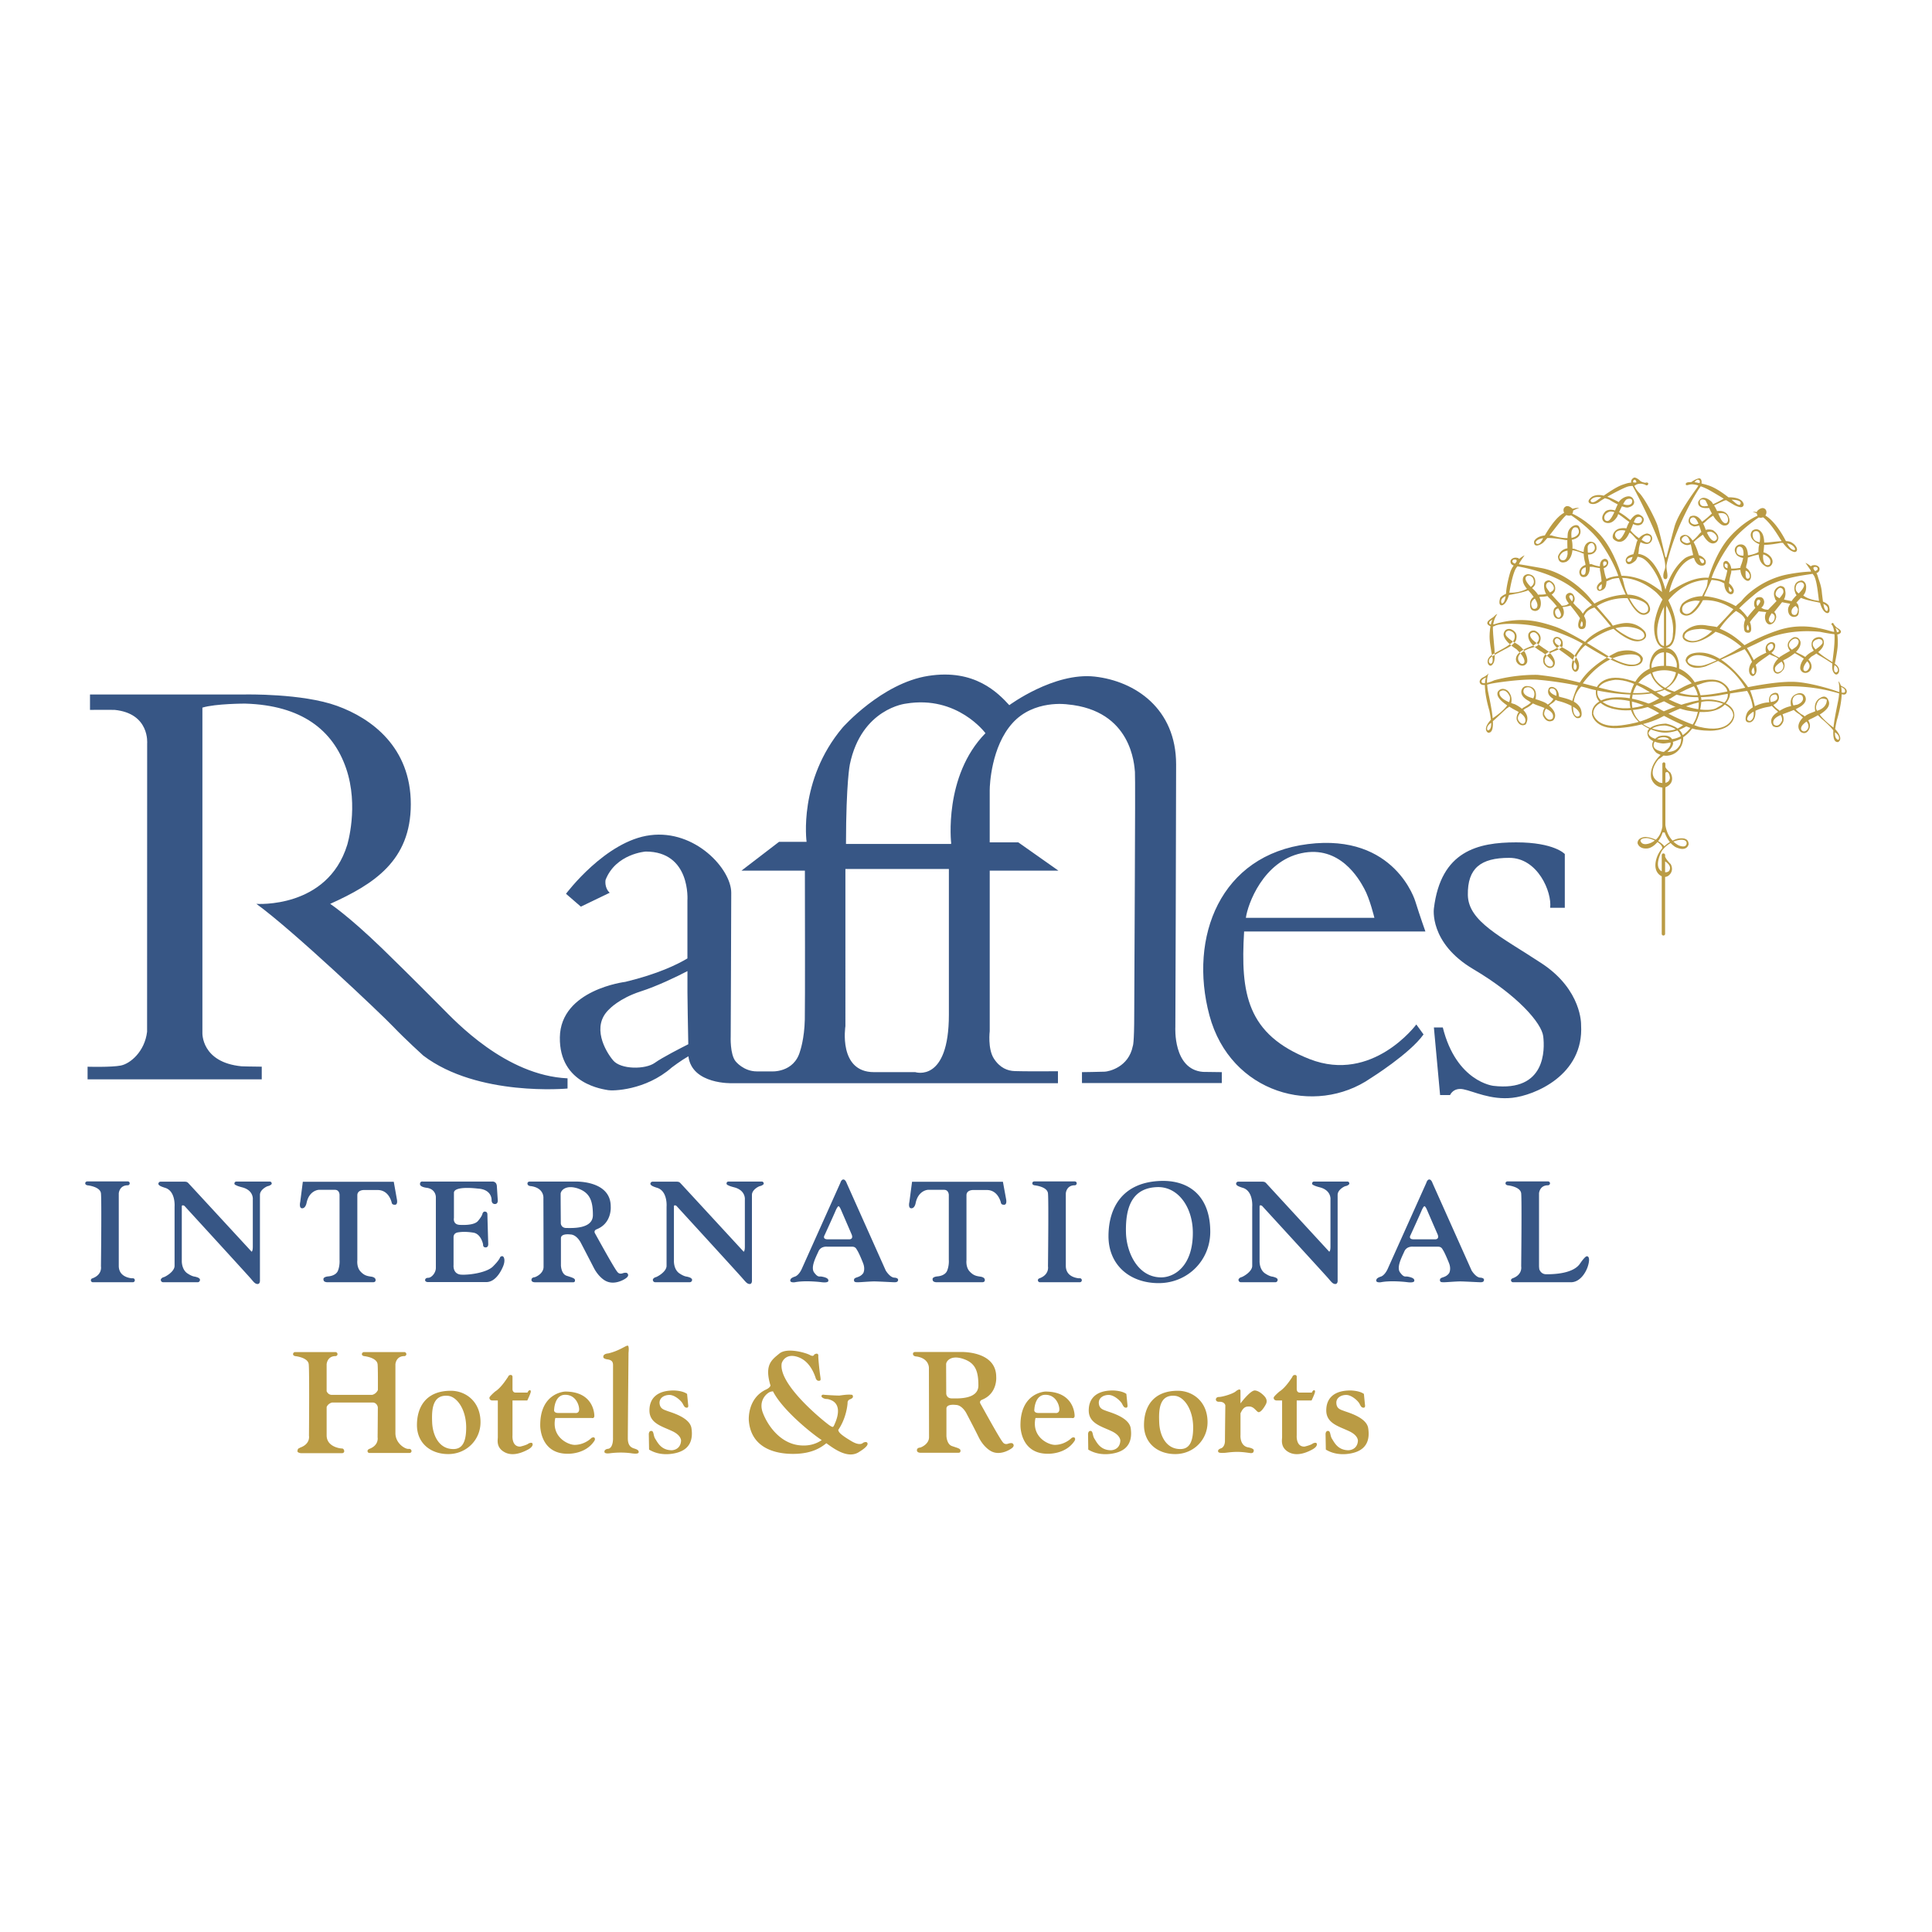
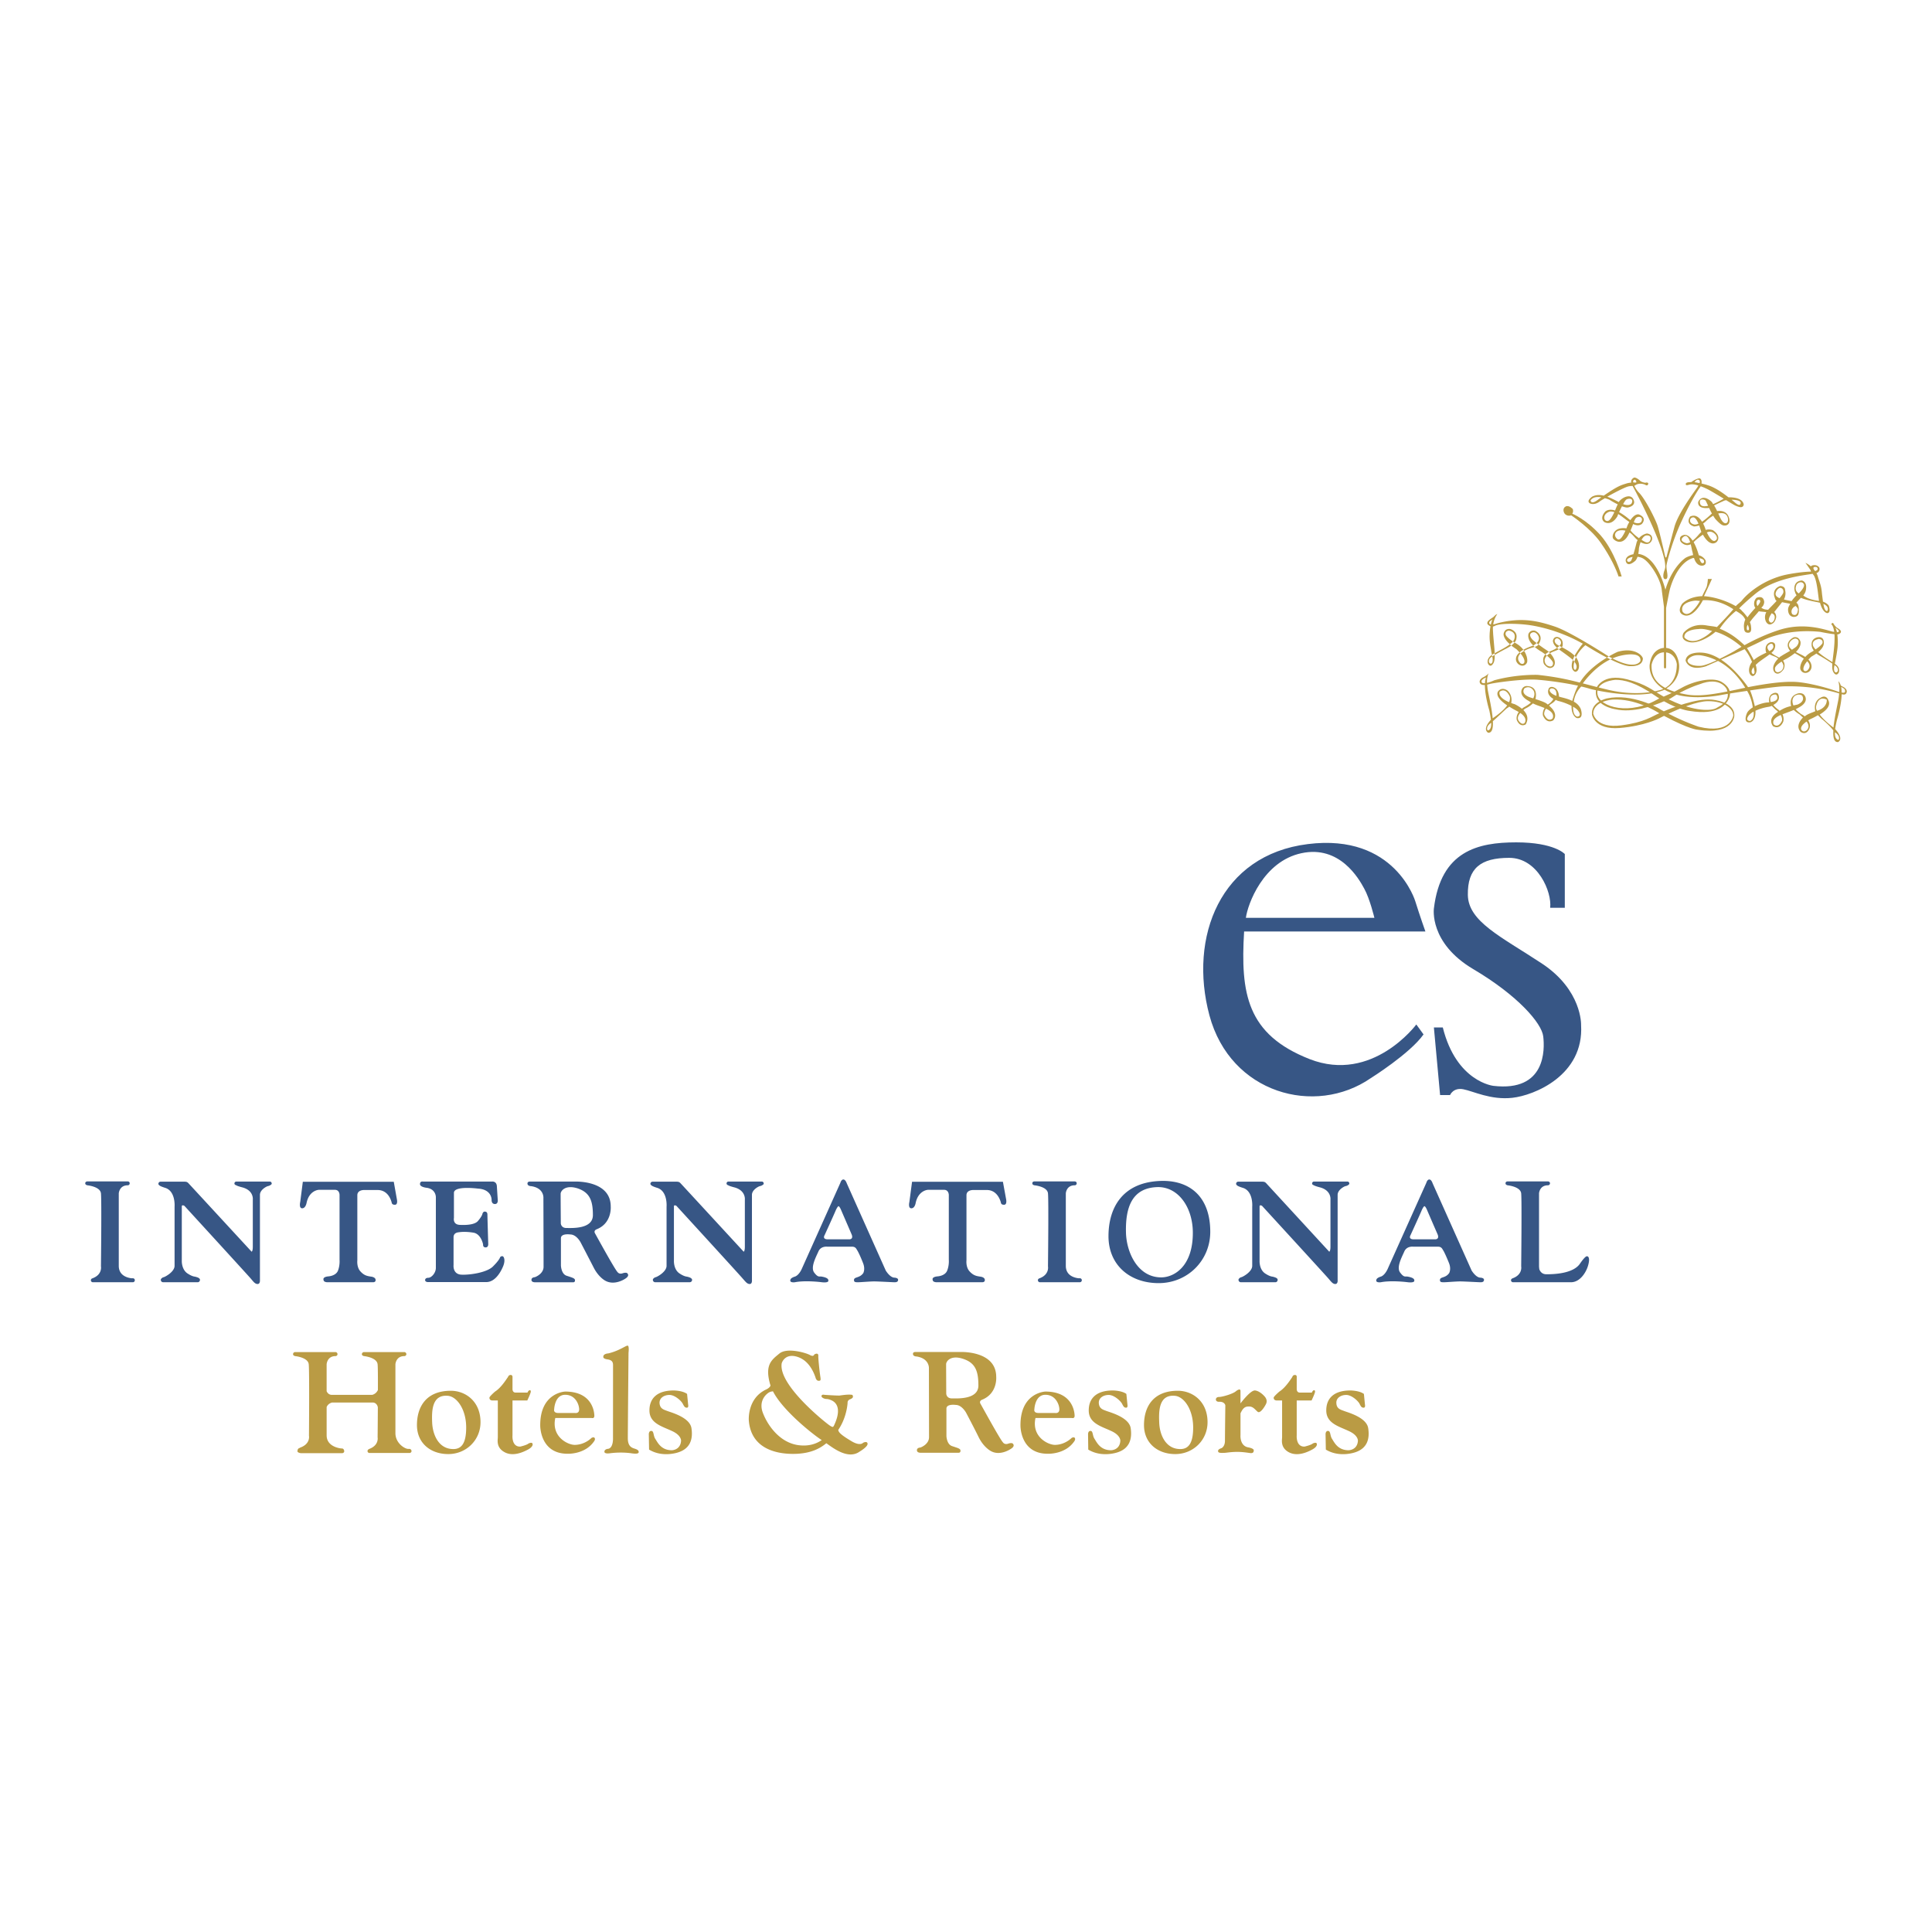
<svg xmlns="http://www.w3.org/2000/svg" width="2500" height="2500" viewBox="0 0 192.756 192.756">
  <g fill-rule="evenodd" clip-rule="evenodd">
    <path fill="#fff" d="M0 0h192.756v192.756H0V0z" />
-     <path d="M8.979 70.825v-1.537h15.468s5.72-.122 9.176 1.136c3.46 1.247 7.363 4.137 7.363 9.803 0 5.65-3.682 7.983-8.044 9.952 0 0 1.759 1.143 5.158 4.423 3.388 3.299 4.695 4.652 6.006 5.957 1.304 1.307 6.339 6.744 12.518 7.026v1.017s-8.954.849-14.399-3.291c0 0-1.805-1.637-2.994-2.883-1.188-1.251-10.028-9.627-13.652-12.25 0 0 7.084.516 9.061-5.876 0 0 1.193-3.858-.11-7.647-1.307-3.799-4.42-6.293-10.083-6.457 0 0-2.948 0-4.254.401v32.448s-.127 2.947 3.911 3.338c0 0 1.144.037 2.01.037v1.263H8.738v-1.258s2.381.068 3.314-.118c.929-.18 2.382-1.373 2.623-3.368l.007-28.763s.283-3.001-3.253-3.353c0 0-1.991-.008-2.45 0zM120.033 106.943c-3.023-.229-2.768-4.473-2.768-4.473s.076-20.646.076-26.208c0-5.547-4.068-8.305-8.125-8.759-4.061-.448-8.518 2.851-8.518 2.851-1.127-1.223-3.453-3.651-8.089-2.92-4.639.726-8.542 5.154-8.542 5.154-4.45 5.271-3.594 11.4-3.594 11.4h-2.746l-3.75 2.875h6.327c.004 2.474.027 13.107-.008 14.854-.042 1.927-.466 3.135-.466 3.135-.604 2.232-2.902 2.041-2.902 2.041H75.51c-1.33 0-2.115-1.001-2.115-1.001-.577-.703-.493-2.493-.493-2.493s.054-11.962.054-14.329c0-2.37-3.598-6.313-8.075-5.743-4.461.551-8.411 5.846-8.411 5.846l1.483 1.284 2.878-1.387c-.565-.523-.413-1.285-.413-1.285 1.025-2.615 4.003-2.826 4.003-2.826 4.522 0 4.163 4.879 4.163 4.879v5.784c-1.017.608-2.951 1.556-6.197 2.339 0 0-6.454.771-6.53 5.525-.077 4.732 4.435 5.195 4.829 5.28.386.08 3.701.058 6.346-2.271 0 0 .896-.681 1.652-1.112v.016c.363 2.82 4.367 2.673 4.367 2.673h32.501v-1.193s-3.602.022-4.305-.016c-.711-.022-1.488-.306-2.1-1.269-.615-.979-.402-2.719-.402-2.719V86.864h6.855l-4.002-2.821h-2.854v-5.219c0-.485.154-4.332 2.268-6.675 2.131-2.375 5.477-1.874 5.477-1.874 6.465.59 6.674 6.091 6.744 6.733.064.642-.07 21.044-.07 24.128 0 3.06-.141 3.22-.141 3.22-.418 2.141-2.412 2.546-2.795 2.565-.387.022-2.279.046-2.279.046v1.09h13.951v-1.09c-.325 0-1.866-.024-1.866-.024zm-54.707-.901c-.94.673-3.398.673-4.159-.253-.757-.898-2.225-3.406-.368-5.115 0 0 .976-1.063 3.108-1.756 1.618-.516 3.613-1.472 4.68-2.032v2.145c0 .611.05 3.501.084 5.153-.775.393-2.607 1.326-3.345 1.858zm29.344-4.817c0 6.848-3.354 5.742-3.354 5.742h-4.122c-3.586 0-2.848-4.584-2.848-4.584V86.7H94.67v14.525zm.229-17.102l-.012.076H84.404c.011-6.197.386-7.937.386-7.937 1.167-5.601 5.601-6.063 5.601-6.063 5.132-.853 7.929 2.951 7.929 2.951-4.201 4.282-3.421 10.973-3.421 10.973z" fill="#375685" />
    <path d="M130.662 105.667c6.273 2.45 10.645-3.456 10.645-3.456l.719.993c-1.357 1.92-5.27 4.367-5.27 4.367-5.539 3.823-13.992 1.547-16.092-6.271-2.09-7.818 1.09-16.004 9.822-17.086 8.721-1.098 10.725 5.727 10.725 5.727.451 1.449 1.002 2.994 1.002 2.994h-18.088c-.369 6.183.268 10.269 6.537 12.732zm-6.361-14.097h12.822s-.455-1.904-1.01-2.905c-.537-1.001-2.447-4.362-6.27-3.541-3.814.815-5.359 5.085-5.542 6.446zM154.66 90.569h1.461v-5.36s-1.033-1.167-4.848-1.167c-3.82 0-7.52.852-8.213 6.595 0 0-.5 3.433 3.932 6.056 4.434 2.619 6.826 5.391 6.977 6.706.156 1.304.268 5.556-4.975 4.936 0 0-3.693-.397-5.045-5.826h-.889l.619 6.744h.994s.311-.769 1.32-.577c.998.188 2.732 1.093 4.893.853 2.16-.233 7.168-2.232 6.859-7.279 0 0 .115-3.469-3.928-6.132-4.057-2.673-7.324-4.168-7.369-6.826-.039-2.664 1.271-3.704 4.129-3.704 2.853-.001 4.275 3.42 4.083 4.981z" fill="#375685" />
-     <path d="M165.971 75.379c.895.141 1.781-.455 1.945-1.499.021-.111.021-.226.008-.321 1.793-1.19 1.824-3.667 1.824-3.763 0-.123-.566-3.368-3.674-3.368-3.113 0-3.457 3.104-3.457 3.104-.195 1.697.834 2.665 1.936 3.173-.115.107-.154.18-.154.18-.137.561.172.883.555 1.059-.375.593.324 1.181.324 1.181.131.069.264.133.398.195-1.305 1.262-.91 2.405-.91 2.405.275.658.791.814 1.09.856v3.869c-.047.33-.199.926-.658 1.331a2.953 2.953 0 0 0-1.027-.28s-.799.024-.791.62c0 0 .117.593.951.531.402-.035.758-.321 1.035-.642.283.187.498.405.479.619-.619.704-.756 1.557-.658 1.997.072.386.322.672.605.798v5.743c0 .095.072.171.164.171a.166.166 0 0 0 .172-.171v-5.678a.621.621 0 0 0 .389-.172c.551-.489.166-1.109.166-1.109-.352-.343-.498-.6-.555-.733v-.157a.17.17 0 0 0-.172-.172c-.092 0-.164.084-.164.172v1.614c-.869-.478.025-2.062.025-2.062.268-.358.586-.604.865-.761.271.298.512.417.512.417 1.127.508 1.277-.283 1.277-.283.016-.86-1.123-.555-1.123-.555-.186.054-.33.115-.471.18-.533-.543-.686-1.292-.721-1.559v-3.755c1.129-.493.494-1.479.494-1.479-.256-.188-.414-.382-.494-.539v-.33c0-.072-.068-.148-.145-.148-.088 0-.156.076-.156.148v1.919c-.143-.03-.256-.041-.256-.041-1.518-.758-.135-2.325-.135-2.325.2-.132.356-.258.507-.38zm1.625-1.036c-.242.401-.51.65-1.252.688.521-.413.582-.838.582-.838 0-.076-.016-.11-.023-.18a5.02 5.02 0 0 0 .822-.313c.015.306-.092.566-.129.643zm-3.09-1.771c-1.656-.753-1.801-2.133-1.637-3.149.141-.8.584-1.285.584-1.285 1.359-1.605 3.514-1.709 5.129-.173 1.605 1.546.58 3.801.58 3.801-.355.769-.787 1.262-1.281 1.576a1.188 1.188 0 0 0-.359-.528c.578-.225.975-.508.975-.508l-.465-.047c-.188.15-.463.337-.658.425-.508-.378-1.174-.489-1.174-.489-.854.042-1.311.245-1.553.432-.088-.039-.141-.055-.141-.055zm2.676.188c-.902.298-1.861.08-2.348-.076.516-.333 1.322-.298 1.322-.298.463.076.789.21 1.026.374zm-2.717.39a.813.813 0 0 1 .258-.375c.406.165.811.268 1.156.307.516.05 1.031-.054 1.469-.203.197.179.301.382.348.581-.273.138-.568.24-.877.286-.328-.569-1.285-.298-1.285-.298a1.26 1.26 0 0 0-.385.26c-.678-.195-.684-.558-.684-.558zm2.078.635c-.213.011-.432.026-.664.011-.223 0-.395-.011-.551-.05.401-.271.971-.264 1.215.039zm-.902 1.154c-.84-.23-.699-.691-.553-.949.412.165.836.188.836.188.268-.007.516-.061.75-.095.041.378-.322.661-.322.661-.129.107-.24.18-.34.272a1.071 1.071 0 0 1-.371-.077zm-.862 9.119s-.924.471-1.111-.188c0 0 .016-.237.559-.252.23-.008.566.095.875.237a1.781 1.781 0 0 1-.323.203zm1.348 1.881c.482.298.492.619.492.619 0 .428-.289.478-.492.463v-1.082zm1.437-2.141c.799-.092.711.363.711.363-.072.532-.83.165-.83.165a2.615 2.615 0 0 1-.486-.359c.346-.134.605-.169.605-.169zm-.955.214c-.215.13-.398.263-.551.421-.047-.07-.26-.299-.623-.517.232-.306.385-.642.438-.859h.215c.141.413.334.726.521.955zm0-6.401c-.043.329-.238.451-.453.486v-.998c.387-.313.453.512.453.512z" fill="#ba9b44" />
    <path d="M170.756 69.796c-1.547-.123-3.965.826-4.756 1.171-.188-.103-.375-.203-.562-.322 0 0-2.6-1.495-5.107-.964 0 0-1.637.337-1.498 1.629 0 0 .268 1.519 2.742 1.323 2.469-.195 3.926-.948 3.926-.948s.203-.107.52-.263c2.562 1.369 3.359 1.384 3.359 1.384 3.572.55 3.652-1.377 3.652-1.377.083-1.468-2.276-1.633-2.276-1.633zm-9.006 2.574c-2.562.33-2.795-1.192-2.795-1.192.049-1.269 1.953-1.381 1.953-1.381 2.203-.115 4.221 1.098 4.637 1.366-.766.32-1.445.901-3.795 1.207zm7.723.134s-1.373-.448-3.01-1.296c1.082-.516 2.859-1.253 3.949-1.253 1.678 0 2.539.783 2.512 1.444 0-.001-.233 1.893-3.451 1.105z" fill="#ba9b44" />
    <path d="M171.725 68.012c-.881-.485-2.746-.077-4.029.658-.75.416-1.344.676-1.709.833-1.221-.685-1.695-1.216-3.637-1.724-2.475-.643-3.07.852-3.07.852-.471 1.809 1.881 2.129 1.881 2.129 1.717.395 3.814-.336 4.859-.794 1.502.859 2.551.963 2.551.963 2.893.469 3.623-.643 3.902-1.186.283-.577.131-1.223-.748-1.731zm-12.342 1.254c-.219-1.323 1.809-1.441 1.809-1.441.812 0 2.006.245 3.965 1.599.133.103.26.179.389.251-2.913 1.763-5.946.89-6.163-.409zm11.894 1.357c-.41.272-1.865.413-4.125-.543-.25-.118-.471-.218-.67-.306.127-.068.199-.1.199-.1 1.479-.993 2.879-1.402 2.879-1.402 2.102-.837 2.717.494 2.717.494.453 1.188-.603 1.613-1 1.857z" fill="#ba9b44" />
    <path d="M183.787 68.475s-.07-.032-.143-.1a.868.868 0 0 0-.24-.417s.141.345.1 1.09c-.062-.03-.119-.042-.195-.065-.822-.302-2.754-.86-4.145-.948-1.391-.077-3.518.237-5.916.768-2.381.505-3.803.708-5.029.478-.541-.1-1.301-.263-1.965-.593.496-.306 1.311-1.021 1.275-2.297 0 0-.084-1.755-1.441-1.755 0 0-1.262-.054-1.498 1.663 0 0-.223 1.418 1.361 2.429a2.157 2.157 0 0 1-.566.179s-2.029.597-4.896-.076c-2.861-.67-3.988-1.163-7.062-1.499 0 0-2.061-.084-4.34.539 0 0-.375.18-.727.26-.016-.715.188-.986.188-.986-.031.046-.049.053-.072.084a1.92 1.92 0 0 1-.551.371s-.412.233-.271.539c.084.18.271.214.494.202 0 1.121.447 2.555.447 2.555.076.371.125.668.156.909-.932 1.025-.268 1.301-.268 1.301.395.015.496-.471.459-1.151.42-.367 1.361-1.262 1.361-1.262.121-.069.209-.134.275-.195.371.241.688.398.688.398.092.042.18.103.26.141-.314.44-.191.808-.191.808.348.799.887.424.887.424.342-.596.104-1.082-.236-1.426.107-.087.191-.149.191-.149.316-.142.592-.352.764-.516.148.076.336.156.598.248.188.065.383.141.564.214a1.077 1.077 0 0 0-.17.72s.301.886 1.02.519c0 0 .662-.581-.402-1.475.062-.062.115-.115.188-.165 0 0 .33-.18.471-.413.156.084.279.115.279.115a5.79 5.79 0 0 1 1.303.485c-.018 1.021.525 1.216.525 1.216.775.118.389-.925.389-.925a1.516 1.516 0 0 0-.688-.711 2.632 2.632 0 0 1 .746-1.514c.328.073.648.164.939.252 0 0 4.475 1.142 7.178.148 0 0 .076-.022.188-.08.125.072.264.149.412.207 2.164 1.017 5.406.29 5.406.29s1.115-.191 2.42-.379c.135.219.463.8.566 1.644-.275.18-.518.387-.602.635 0 0-.416.963.352.856 0 0 .57-.095.518-1.154.289-.13.76-.31 1.354-.398 0 0 .117-.022.277-.088.178.184.357.355.357.355.102.085.193.15.268.241-1.17.715-.486 1.441-.486 1.441.734.378 1.018-.509 1.018-.509.041-.218.02-.455-.088-.688.203-.08.416-.157.611-.23.207-.076.377-.141.512-.203.123.127.314.276.604.463 0 0 .203.203.314.291-.34.345-.695.926-.236 1.426 0 0 .531.436.867-.298 0 0 .199-.409-.111-.838.072-.042.156-.103.258-.148 0 0 .332-.142.711-.371.061.041.357.371.477.446 0 0 .719.597 1.064 1.075-.035.696.064 1.189.469 1.159 0 0 .654-.26-.287-1.301.031-.233.088-.516.174-.894 0 0 .445-1.434.477-2.577.039.008.068.008.107.015 0 0 .348.118.402-.271-.004.001.062-.306-.467-.534zm-35.969-.54s.033-.18.438-.336a1.847 1.847 0 0 0-.096.562c-.217.023-.375-.023-.342-.226zm.729 4.905c-.164.1-.18-.103-.18-.103-.027-.298.264-.539.41-.619.02.524-.127.642-.23.722zm2.012-2.783c-1.217-.516-.93-1.051-.93-1.051.646-.451 1.01.505 1.01.505a.907.907 0 0 1-.08.546zm1.548 2.076c-.246.237-.529-.142-.529-.142-.26-.294-.113-.604.096-.86.808.555.433 1.002.433 1.002zm.864-2.459c-.092-.03-.172-.045-.279-.087 0 0-1.01-.279-.6-.906 0 0 .436-.329.834.122 0 0 .336.305.045.871zm1.939 1.996s-.426.462-.83-.345c0 0-.094-.248.164-.619.479.223.828.514.666.964zm.373-2.247c-.641-.227-.668-.517-.668-.517-.039-.195.182-.225.182-.225.533-.008.502.607.486.742zm2.172 1.494c.432.581-.111.581-.111.581-.367-.141-.404-.626-.396-.986l.211.126c.243.187.296.279.296.279zm-.592-.986c-.303-.157-.674-.264-1.135-.375-.078-.023-.127-.045-.193-.053 0-.543-.297-.792-.297-.792-.463-.359-.695-.058-.695-.058-.264.513.092.873.436 1.075a1.313 1.313 0 0 1-.494.523c-.023.007-.035.03-.053.05a1.626 1.626 0 0 0-.15-.118s-.148-.142-1.088-.433c.057-.24.248-1.261-.826-1.299 0 0-.287-.046-.479.229 0 0-.512.665.682 1.281 0 0 .049.057.176.118-.188.203-.605.432-.605.432a1.424 1.424 0 0 0-.299.203c-.348-.291-.732-.463-.732-.463-.127-.03-.23-.076-.336-.107.17-.837-.395-1.262-.395-1.262-.631-.408-.941.135-.941.135-.211.458.367.979.934 1.361-.416.581-1.182 1.104-1.449 1.284-.08-.926-.344-2.062-.479-2.757a7.136 7.136 0 0 1-.068-.596c.076-.022.148-.038.229-.061.383-.111 3.434-.559 4.865-.425 1.074.088 2.621.298 3.971.588-.247.442-.479 1.175-.579 1.52zm7.916-3.609s.219-1.239 1.279-1.239c1.062 0 1.27 1.12 1.238 1.277-.02.141.051 1.582-1.156 2.271-.79-.429-1.417-1.112-1.361-2.309zm9.825 5.609s-.555.007-.119-.565c0 0 .088-.1.328-.288 0 0 .059-.035.143-.073.04.321.017.768-.352.926zm2.068-1.889c-.055-.15-.203-.696.428-.754 0 0 .195-.022.221.275-.001 0 .122.375-.649.479zm1.111 1.881c-.398.807-.828.336-.828.336-.166-.424.217-.703.705-.925.203.352.123.589.123.589zm1.149-1.537c-.295-.697.17-.98.17-.98.463-.24.705.009.705.009.344.604-.49.887-.49.887-.145.03-.268.052-.385.084zm1.343 2.454s-.275.28-.516.024c0 0-.328-.314.479-.873.209.253.297.559.037.849zm1.022-1.923c-.148-.188-.133-.421-.041-.666 0 0 .221-.846.996-.443 0 .001.127.757-.955 1.109zm2.18 2.768s-.004.203-.168.092c-.111-.077-.252-.195-.238-.72.146.097.441.322.406.628zm-.073-3.823c-.131.673-.383 1.809-.479 2.727-.229-.172-.941-.712-1.371-1.3.836-.509 1.072-.979.867-1.411 0 0-.188-.642-.811-.248 0 0-.721.31-.498 1.323-.217.125-.764.255-1.051.523a1.311 1.311 0 0 0-.338-.218s-.365-.252-.561-.504c.18-.092.244-.13.244-.13 1.186-.604.631-1.247.631-1.247-.188-.283-.58-.21-.58-.21-.938.218-.826.986-.754 1.273-.451.11-.691.198-1.141.47-.002 0-.002 0-.006.008-.039-.023-.061-.062-.096-.092a2.491 2.491 0 0 1-.539-.493c.352-.188.754-.551.471-1.112 0 0-.23-.275-.701.088 0 0-.279.271-.168.749-.039.016-.064.016-.104.023-.352.007-.887.157-1.338.379-.08-.353-.279-1.151-.48-1.576 1.326-.195 2.771-.393 3.367-.408 1.178-.023 3.154 0 5.521.707a5.675 5.675 0 0 1-.085.679zm.336-.769c0-.188-.014-.382-.047-.554.154.068.445.203.383.47 0 .001.02.157-.336.084z" fill="#ba9b44" />
    <path d="M149.393 61.26s-.494.577-.443 1.598c.045 1.181.344 2.788.057 3.292 0 0-.184.375-.402.241-.221-.126-.348-.643.195-1.017.533-.372 1.955-.949 2.25-1.529 0 0 .377-.753-.506-.933 0 0-.436.05-.318.439 0 0 .127.329 1.066.86.953.543 1.199 1.591 1.049 1.912-.299.581-1.074.214-1.098-.336-.031-.799 1.354-1.246 1.705-1.369 0 0 .957-.471.447-1.113 0 0-.24-.343-.555-.187-.312.137-.164.452.023.665.184.21 1.137.899 1.461 1.098.318.203 1.07.986.711 1.579 0 0-.416.542-.994-.21 0 0-.404-.868.623-1.27 0 0 1.412-.508 1.014-1.071 0 0-.314-.454-.551-.073 0 0-.137.268.312.532.449.237 1.576.753 1.92 1.387.344.635.172 1.27-.209 1.27 0 0-.777-.234.021-1.748 0 0 .516-.821.783-1.104l.299.134s-1.059.777-1.238 1.977c0 0-.096.547.156.547 0 0 .516-.401-.523-1.223-1.035-.815-1.641-1.041-1.717-1.66 0 0 .039-.424.432-.402 0 0 .674.073.535.903 0 0-.045.248-.84.531 0 0-.846.268-.953.857 0 0-.041.554.51.657 0 0 .355.069.332-.355 0 0-.02-.351-1.102-1.086 0 0-1.521-.791-1.363-1.77 0 0 .137-.478.672-.355 0 0 1.027.424.287 1.444 0 0-.066.115-.482.218 0 0-.592.119-1.158.517 0 0-.707.501-.088 1.082 0 0 .24.142.344-.05 0 0 .311-.351-.752-1.361 0 0-1.232-.738-1.297-1.472 0 0 .02-.626.668-.55 0 0 .777.199.615.948 0 0 .039.463-.959.979 0 0-1.518.768-1.686.998 0 0-.264.375.049.531 0 0 .271.069.227-.493 0 0-.256-1.262-.299-1.927-.045-.644.072-2.322.77-2.532z" fill="#ba9b44" />
    <path d="M149.189 61.433l-.213.335c-.078.053-.414.215-.398.368.025.355.764.065.764.065 2.492-.673 4.18-.218 5.725.291 1.547.493 5.268 2.897 5.268 2.897 2.879 1.697 3.334.546 3.334.546.1-1.024-1.918-.531-1.918-.531-2.406.531-3.947 2.948-3.947 2.948l-.304-.042c1.092-2.045 3.895-3.28 3.895-3.28 1.789-.5 2.533.467 2.514.688-.014.225-.109.775-1.283.745-1.178-.027-4.176-1.922-4.176-1.922-3.111-1.951-6.166-2.214-6.166-2.214-.846-.103-2.646-.176-3.174.13-.203.11-.414.019-.414.019-.439-.199-.281-.402-.281-.402-.012-.172.76-.619.76-.619l.014-.022zM172.451 49.618c-.574-.448-1.357-1.002-2.092-1.216-.219-.077-.414-.111-.598-.165.039-.26-.029-.546-.275-.508-.316.068-.645.291-.74.368-.107 0-.199.015-.275.015 0 0-.318.018-.275.198 0 0-.062.18.344.046.223-.065.551-.031.91.083-.031.05-.07.096-.092.158-.176.275-1.912 2.55-2.297 3.964-.387 1.427-.799 3.025-.799 3.025s-.105.088-.121-.039c-.029-.125-.541-2.405-.775-3.124-.236-.7-1.23-2.635-1.805-3.23a2.347 2.347 0 0 1-.508-.738.315.315 0 0 0 .1-.038s.344-.306.982-.061c0 0 .207.171.295-.031.082-.195-.168-.213-.268-.156 0 0-.346-.046-.516-.191-.166-.176-.449-.344-.582-.333-.127.024-.383.234-.316.485v.016c-.123.016-.266.031-.434.077-.596.195-.84.217-2.312 1.23-.383-.095-.775-.095-1.143.092 0 0-.643.424-.234.676 0 0 .406.241.982-.188.127-.103.307-.198.512-.325.139.035.281.08.438.142 0 0 .402.26.844.47a6.722 6.722 0 0 0-.264.611c-.359-.11-.68-.103-.947.073 0 0-.643.616-.15 1.063 0 0 .67.493 1.316-.531 0 0 .039-.097.096-.252.057.042.104.065.152.103.307.202.623.478.951.688-.057.11-.109.203-.174.336 0 0-.047.135-.115.307a1.665 1.665 0 0 0-.594 0c-.666.096-.924.818-.691 1.066.24.26.93.596 1.465-.39.045-.095.088-.175.137-.268.256.165.428.398.594.57.049.058.129.126.213.191a1.361 1.361 0 0 0-.107.241s-.152.65-.32 1.17c-.336.061-.715.203-.771.593 0 0 .037.821.922.095 0 0 .148-.095.26-.44.213.03.438.088.641.23.711.478 1.717 2.106 1.787 3.161l.213 1.606v6.041c0 .05.047.103.107.103s.104-.053.104-.103V60.67c.014-.091.24-1.247.344-1.732.107-.493.787-2.786 2.34-3.264h.104c.109.351.312.703.707.76 0 0 .584.076.451-.508 0 0-.184-.402-.682-.528 0 0-.182-.719-.512-1.3.043-.046.092-.104.145-.156 0 0 .375-.329.777-.597.283.513.811 1.148 1.35.746 0 0 .6-.523-.34-1.188 0 0-.33-.146-.73-.035a.272.272 0 0 1-.023-.068s-.084-.275-.236-.565c.088-.062.174-.13.252-.203.223-.226.482-.425.754-.582.102.176.213.344.324.448.471.5.66.558.898.527.24-.012.596-.283.279-.956-.23-.478-.758-.535-1.113-.478a5.017 5.017 0 0 0-.301-.565c.369-.18.84-.401 1.055-.493a.756.756 0 0 0 .152-.031c.414.256.773.47.914.539.367.165.754.291.838-.087-.004-.002.006-.76-1.522-.736zm-13.18.351s-.516.36-.578-.045c0 0 .227-.463 1.074-.306-.16.107-.316.226-.496.351zm1.137 2.008c-.43.069-.562-.699.189-.932 0 0 .146-.054.467.053-.203.44-.439.845-.656.879zm.967 1.808c-.436-.313-.279-.903.469-.883.123 0 .219.022.326.045-.211.471-.531 1.041-.795.838zm1.348 2.172c-.148.156-.428.122-.381-.111.018-.104.24-.229.547-.283-.069.187-.123.344-.166.394zm7.281.156s-.25.352-.459-.424c.283.053.539.157.459.424zm.488-3.058c.51-.107 1.113.643.627.888 0 0-.312.268-.826-.823.066-.023.135-.05.199-.065zM172 51.23c.553.173.512 1.113.064.956-.264-.11-.418-.478-.635-.956.2-.037.395-.052.571 0zm-2.93-3.118c.049-.092.223-.314.416-.233.119.053.127.171.078.321-.187-.038-.355-.077-.494-.088zm-5.826-.092c.061.157-.047.126-.291.11-.016-.041-.016-.103-.016-.11.001-.096.196-.291.307 0zm7.678 2.279c-.047-.077-.094-.165-.15-.227 0 0-.875-.902-1.334-.015 0 0-.211.75 1.082.623.08.177.176.379.279.55-.23.218-.611.57-.986.823-.252-.405-.65-.776-1.186-.516 0 0-.543.696.383.986 0 0 .225 0 .516-.1.064.188.123.353.152.458.016.042.035.127.07.188a2.58 2.58 0 0 0-.242.238s-.289.367-.635.635c-.209-.329-.477-.582-.787-.582 0 0-.703.058-.4.685 0 0 .416.539.998.255.08.298.125.598.16.708.027.083.049.218.084.375a2.533 2.533 0 0 0-.754.268s-1.33.859-2.016 3.188c0 0-.771-3.27-2.641-3.568 0 0-.027 0-.064-.015.029-.148.061-.328.064-.546 0 0 .057-.314.168-.62.406.218.895.33 1.129-.203 0 0 .186-.558-.494-.661 0 0-.459.065-.795.47-.346-.248-.682-.54-.842-.78a8.99 8.99 0 0 0 .256-.634c.291.141.586.194.861 0 0 0 .6-.582-.266-.948 0 0-.377-.169-.865.562-.043-.038-.094-.068-.143-.104a5.77 5.77 0 0 0-.984-.695c.082-.188.186-.398.283-.585.227.084.434.138.576.123 0 0 .881-.133.576-.791-.295-.673-1.221-.157-1.457.229 0 0-.004.009-.004.023-.363-.195-.75-.387-1.15-.542.771-.436 1.785-.956 2.102-1.025.215-.045.33-.045.422-.045.121.24.303.554.482.921 0 0 2.74 5.196 2.77 7.069 0 0 .039.126-.09.471-.127.344-.172.836.105.836.283 0 .215-.439.15-.836 0 0-.045-.252-.045-.471 0-.218.545-2.405 1.529-4.512.98-2.11 1.695-3.191 1.869-3.403.006-.022.014-.045.018-.045.242.085.486.195.727.313.367.195 1.002.578 1.576.926a9.567 9.567 0 0 1-1.057.546zm-.502.163c-.283.065-.727.127-.807-.241-.127-.535.422-.401.539-.298.036.046.141.264.268.539zm-.963 1.779a.89.89 0 0 1-.359.095c-.602-.072-.602-.635-.219-.715.232-.053.432.275.578.62zm-.83 1.858c-.131.062-.252.111-.371.095 0 0-.854-.206-.279-.646.316-.226.519.127.65.551zm-4.844-.241c.125-.238.299-.448.535-.44 0 0 .428-.038.359.367 0 0-.068.501-.543.283-.099-.053-.226-.118-.351-.21zm-.779-1.754c.092-.245.174-.425.301-.482.279-.153.689.022.432.463-.001-.001-.221.259-.733.019zm-1.066-1.805c.133-.242.268-.448.357-.478.279-.134.73-.077.49.401 0 0-.191.313-.847.077zm11.685.015s-.068.213-.529-.18c-.086-.077-.203-.165-.334-.275.519.007 1.074.118.863.455z" fill="#ba9b44" />
-     <path d="M178.746 54.121c-.141-.088-.336-.126-.564-.133-.326-.643-1.033-1.832-1.84-2.413-.863-.62-1.479-.5-1.479-.5 1.174.298 1.98 1.434 2.771 2.733.043.05.08.11.119.187-.582.02-1.234.134-1.633.134h-.107c-.008-.359-.064-.719-.232-.971-.436-.634-.941-.218-.941-.218-.463.548.107 1.151.688 1.347a3.814 3.814 0 0 1-.053.218c-.031.222-.031.395-.031.573-.268.157-.668.283-1.051.329-.012-.18-.023-.268-.023-.268-.164-1.124-.959-.772-.959-.772-.691.413-.092 1.056-.092 1.056.23.156.412.213.596.245-.084.446-.256.836-.256.836-.012.055-.012.096-.012.143a4.22 4.22 0 0 1-.922.08 1.094 1.094 0 0 0-.348-.7c-.264-.188-.42.103-.42.103-.088.471.096.681.379.766a8.496 8.496 0 0 1-.271 1.059c-.418-.18-1.01-.306-1.859-.321-1.742-.007-3.57 1.365-4.041 1.747-.008-.023-.018-.045-.018-.045-1.018-.903-1.963-1.342-1.963-1.342-.828-.367-2.193-.8-3.598-.36-.121.038-.221.088-.316.133 0-.015-.004-.03-.004-.03-.139-.328-.211-.738-.264-1.059a.206.206 0 0 0 .104-.03.593.593 0 0 0 .352-.566s-.035-.314-.342-.329c0 0-.416.027-.484.59l-.012.163c-.41-.038-.859-.233-.859-.233a.598.598 0 0 0-.168.023c-.023-.221-.074-.394-.088-.455a3.307 3.307 0 0 1-.07-.516c.711.038.846-.521.846-.521.076-.844-.668-.756-.668-.756-.463.13-.598.585-.609 1.024-.459-.103-.898-.306-.898-.306-.088-.015-.148-.015-.223-.038a3.358 3.358 0 0 0-.021-.627c-.016-.084-.027-.172-.047-.245.439-.083.635-.286.635-.286.494-.47.07-1.059.07-1.059-.246-.322-1.018.045-1.105.738a4.953 4.953 0 0 0-.023.436c-.76.015-1.592-.264-1.592-.264-.074-.008-.141-.008-.205-.008.506-.634 1.129-1.467 1.48-1.835.555-.585 1.49-.91 1.49-.91-.328 0-.559-.022-1.549.513-.768.428-1.471 1.526-1.889 2.24-.902.1-1.066.585-1.066.585-.061.628.492.433.846.18.088-.062.26-.265.469-.508.793-.008 1.711.183 1.711.183a1.3 1.3 0 0 0 .289.023c-.008.279 0 .577.008.822-.746.11-.941.806-.941.806.031.895.834.531.834.531.406-.233.559-.711.604-1.142.506.068.926.267.926.267.078.046.131.054.199.069.012.44.127.838.127.838.029.095.037.183.053.29-.6.195-.619.714-.619.714.076.719.668.444.668.444.311-.203.381-.608.375-.971.182 0 .33.008.33.008s.355.088.684.118c0 .11 0 .252.023.321.041.134.068.402.068.402.041.233.057.428.076.593-.539.355-.473.676-.473.676.105.562.688.115.688.115.219-.165.264-.524.268-.776.299-.137.566-.242.566-.242 2.461-.596 4.477 1.411 4.477 1.411.211.218.391.425.551.635-.719 1.346-.822 2.515-.822 2.515-.08 1.097.279 2.31 1.047 2.31.777 0 1.074-.742 1.105-2.145.008-.911-.443-1.977-.754-2.604 2.367-2.81 5.131-1.896 5.131-1.896.17.064.322.141.457.214.021.925.596 1.078.596 1.078.4.042.357-.405.357-.405a1.343 1.343 0 0 0-.48-.681c.043-.34.115-.723.195-.979.023-.104.035-.191.035-.291.168 0 .344-.015.488-.035.156-.023.291-.038.42-.038.031.642.463 1.082.73 1.097.318.008.443-.531.203-.924a1.12 1.12 0 0 0-.375-.382 1.45 1.45 0 0 0 .023-.203c.111-.329.141-.597.16-.818.172-.047.355-.123.592-.188.195-.053.354-.077.486-.107.076.743.404 1.01.711 1.181.402.237.961-.344.51-.933a1.351 1.351 0 0 0-.742-.477c.025-.226.053-.47.068-.742.674.008 1.646-.198 1.646-.198.094-.007.158 0 .227 0 .674.917 1.197.917 1.197.917.384-.078.226-.643-.333-.958zm-24.908-.203c-.301.517-.557.314-.557.314-.199-.18.16-.375.16-.375a1.38 1.38 0 0 1 .52-.161c-.047.082-.088.162-.123.222zm3.021-1.066c.172-.397.531-.18.531-.18.428.598-.287.896-.287.896-.096.046-.199.068-.309.1-.069-.689.065-.816.065-.816zm-1.121 2.994c-.4-.306.172-.737.172-.737.15-.1.314-.142.479-.18 0 .18.012.321.012.321-.128.925-.663.596-.663.596zm2.666-1.3c.02-.222.428-.581.627-.188.203.39-.02.585-.02.585-.092.165-.318.213-.588.195a5.043 5.043 0 0 1-.019-.592zm-.306 2.772c-.287.133-.33-.149-.33-.149-.037-.344.178-.508.438-.57.048.627-.108.719-.108.719zm1.949-1.308c.383-.008.203.321.203.321-.061.073-.164.111-.271.157-.012-.084-.025-.157-.025-.195-.052-.221.093-.283.093-.283zm-.313 2.772c-.232.148-.244-.115-.244-.115-.008-.118.129-.26.316-.393.024.486-.072.508-.072.508zm7.168 4.45c0 1.254-.799 1.224-.799 1.224-.719 0-.758-1.216-.758-1.216-.088-1.204.555-2.496.818-2.974.978 1.57.739 2.966.739 2.966zm5.877-4.339c-.023.237-.219.125-.219.125-.064-.08-.088-.267-.088-.493.223.203.307.368.307.368zm-.683-2.645c.369-.081.26.31.26.31v.141c-.426-.119-.26-.451-.26-.451zm1.513-.849c-.543-.119-.299-.727-.299-.727.23-.313.516 0 .516 0 .127.227.143.493.115.765-.123 0-.23 0-.332-.038zm.737 1.629c.234.164.375.691.008.707-.209 0-.217-.431-.193-.806.068.037.128.052.185.099zm.525-3.541c-.096-.585.412-.493.412-.493.387.076.348.681.279 1.104-.371-.053-.626-.21-.691-.611zm1.207 1.881c.887.432.455.972.455.972-.496.201-.627-.368-.635-.777 0-.068.008-.141.016-.24.104.022.164.045.164.045zm2.211-1.158c.779.134.818.619.818.619-.162.152-.537-.088-.818-.619z" fill="#ba9b44" />
    <path d="M156.863 51.247s1.367.546 2.803 2.133c1.43 1.614 2.129 4.134 2.129 4.134h-.314c-.188-.601-.752-1.897-1.781-3.369-1.033-1.473-2.951-2.734-2.951-2.734-.135.073-.451.057-.623-.141-.168-.203-.227-.59.092-.743.33-.156.703.265.703.265.083.32-.058.455-.058.455z" fill="#ba9b44" />
-     <path d="M164.082 61.336s.98-.153.316-1.182c0 0-.646-.799-2.012-.829a5.335 5.335 0 0 1-.348-.99 5.9 5.9 0 0 0-.244-.821l-.295.087s.279.844.705 1.724c-.123 0-.246 0-.381.023a7.246 7.246 0 0 0-2.748.875c-.18-.226-.344-.42-.451-.555-.496-.642-2.408-2.516-4.768-2.978 0 0-1.465-.268-2.316-.398a.91.91 0 0 0 .061-.141c.232-.367.508-.746.508-.746-.225.103-.424.261-.557.363-.02-.02-.027-.058-.047-.072 0 0-.5-.218-.779.195 0 0-.148.378.295.531a2.467 2.467 0 0 0-.314.581c-.148.425-.387 1.441-.432 1.992-.004.1-.012.165-.027.257-.197.08-.428.213-.568.394 0 0-.26.733.145.749 0 0 .439 0 .719-1.017.072-.023.15-.045.23-.053.74-.149 1.291-.26 1.697-.432.105.125.205.237.297.337.072.095.164.202.246.329a.757.757 0 0 0-.354.581c-.041.666.174.769.471.815 0 0 .58.046.6-.73a1.296 1.296 0 0 0-.152-.65c.047-.015.084-.023.133-.038 0 0 .33.015.682-.069.049.069.119.142.199.218.26.245.523.54.738.823-.131.065-.264.148-.311.32-.109.355-.021.896.479.918.412.023.719-.565.391-1.173.217-.027.455-.065.719-.134 0 0 .029-.016.072-.034.305.378.711.886.959 1.28a1.82 1.82 0 0 0-.176.555s-.08.524.322.524c.412 0 .432-.306.445-.673.016-.156-.072-.405-.189-.634.133-.298.369-.643 1.035-.845.891.917 1.389 1.583 1.568 1.786.014.023.045.046.076.08-1.158.382-2.164 1.002-2.607 1.621l.188.077s1.217-1.017 2.68-1.441c.602.531 1.777 1.404 2.604 1.224 0 0 .949-.149.551-.918 0 0-.789-1.128-2.355-.836a6.49 6.49 0 0 0-.863.218c-.131-.165-.168-.26-.168-.26s-.795-.921-1.445-1.682c.381-.252 1.521-.875 3.078-.799.473.896 1.083 1.75 1.698 1.653zm-1.078-1.598s1.719.244 1.395 1.216c0 0-.387.596-1.094-.172-.301-.313-.539-.711-.742-1.091.146.016.287.016.441.047zm-13.18.455s-.271-.421.395-.712c-.069.406-.192.766-.395.712zm1.158-4.347s.455-.134.303.227c0 0-.062.056-.127.156-.027-.001-.447-.126-.176-.383zm1.748 2.704c-.26-.253-.627-.693-.506-.949.176-.314.623-.149.734.111.101.226.173.562-.228.838zm.569 2.12s-.451.33-.531-.366c0 0-.037-.345.363-.581.219.343.367.699.168.947zm.969-2.12c-.066-.275.125-.495.324-.471.188.023.684.573.293.876-.08.072-.16.11-.242.156-.204-.248-.346-.451-.375-.561zm1.461 2.866s-.178.447-.471.023c0 0-.26-.424.018-.657.051-.038.115-.058.18-.096.202.306.321.566.273.73zm1.103-1.418c-.156-.202-.271-.397-.268-.478.027-.21.299-.172.344.015.031.134.055.291-.076.463zm.953 2.516c-.166 0-.105-.29.025-.543.027.042.051.088.07.118.001 0 .102.425-.095.425zm.477-1.732s-.172.18-.344.447c-.133-.214-.279-.402-.387-.485a4.95 4.95 0 0 1-.568-.59c.141-.195.24-.478-.016-.844 0 0-.299-.372-.662.015 0 0-.232.275.148.761.027.053.066.091.096.13-.029.03-.057.034-.096.057 0 0-.121.156-.619.164a3.86 3.86 0 0 0-.156-.191 35.876 35.876 0 0 1-.854-.929.752.752 0 0 0 .322-.363s.256-.728-.578-1.056c0 0-.492 0-.492.436 0 0-.057.458.203.933-.219.05-.455.058-.701.058 0 0-.041 0-.098.023a2.829 2.829 0 0 0-.547-.62c-.008-.022-.035-.03-.051-.061a.896.896 0 0 0 .291-.352s.24-.944-.691-1.028c0 0-.531 0-.531.562 0 .325.193.635.416.902a3.405 3.405 0 0 1-1.686.378s-.031 0-.076.015c.09-.551.369-2.069.719-2.523 0 0 .045-.042.094-.12.969.173 3.859.784 5.809 2.39a23.433 23.433 0 0 1 1.625 1.479 4.871 4.871 0 0 0-.57.412zm4.332 1.778s1.541.134 1.461.933c0 0-.238.746-1.674 0-.594-.321-.969-.588-1.209-.814.467-.119.947-.173 1.422-.119zM175.311 50.99s.375-.416.695-.268c.32.157.268.547.096.745-.172.195-.488.226-.623.153 0 0-1.924 1.261-2.943 2.723-1.033 1.464-1.6 2.771-1.787 3.368l-.301-.016s.688-2.508 2.113-4.106c1.434-1.598 2.799-2.141 2.799-2.141s-.133-.14-.049-.458z" fill="#ba9b44" />
    <path d="M183.357 62.679s-.26-.135-.469-.528c0 0-.143.011-.158.088-.01 0-.018-.007-.033-.015 0 0 .016.015.033.045 0 .008-.002.023 0 .023.008.035.043.065.078.104.072.11.145.329.193.642a.757.757 0 0 1-.172-.022c-.738-.188-2.707-.903-5.051-.245 0 0-1.621.433-3.73 1.602-.754-.699-1.418-1.215-2.471-1.647.035-.045.627-.979 1.621-1.77.598.336.795.566.93.867-.115.23-.152.574-.135.73.02.36.062.596.471.573.338-.03.24-.543.24-.543a1.296 1.296 0 0 0-.117-.508c.252-.39.588-.711.898-1.097.041.038.527.057.738.095-.326.611.02 1.323.432 1.219.279-.076.451-.278.543-.642.053-.172-.057-.524-.188-.578.211-.275.734-.918.787-.994.34.076.77.145.807.168-.088.183-.209.333-.209.581.021.776.609.723.609.723.299-.03.514-.134.463-.806-.014-.268-.061-.494-.244-.605.092-.125.34-.378.455-.493.393.165.941.305 1.68.439.082.023.154.038.225.053.287 1.033.723 1.033.723 1.033.414-.023.148-.75.148-.75-.141-.198-.371-.32-.576-.393-.008-.084-.104-.799-.107-.883-.047-.551-.156-.871-.305-1.312-.074-.188-.127-.493-.242-.65.439-.165.289-.554.289-.554-.281-.402-.775-.188-.775-.188-.021.023-.037.054-.061.068a2.32 2.32 0 0 0-.547-.358s.279.389.52.749c.006.042.02.096.043.127-1.09.023-2.398.291-2.398.291-2.365.478-4.006 1.949-4.498 2.583-.107.15-.436.364-.615.574-.662-.375-1.863-.902-3.178-.995.424-.887.795-1.717.795-1.717h-.408s.014.195-.09.696c-.049.207-.297.62-.473 1.021-1.373.039-2.004.765-2.004.765-.672 1.036.328 1.169.328 1.169.609.084 1.266-.619 1.744-1.529 1.555-.083 2.656.658 3.043.896-.646.768-1.51 1.636-1.641 1.785-.277-.076-.73-.11-1.02-.164-1.572-.275-2.314.745-2.314.745-.383.761.566.915.566.915.818.19 2.029-.493 2.627-1.033 1.266.375 2.332 1.269 2.592 1.499-.24.153-.49.294-.742.451 0 0-.668.379-1.43.753-.576-.351-1.199-.596-1.83-.619 0 0-1.465-.126-1.576.784 0 0 .244 1.128 2.023.581 0 0 .492-.214 1.211-.536.887.47 1.869 1.285 2.738 2.71h.324s-1.174-1.8-2.756-2.841c.68-.298 1.514-.661 2.352-1.043.109.134.48.62.738 1.278-.043.061-.088.103-.115.164-.354.635-.152 1.239.221 1.239 0 0 .559-.18.26-1.12.07-.05.143-.119.234-.207.479-.375.863-.608 1.15-.837.127.064.291.141.535.229 0 0 .152.062.33.188-.33.329-.682.883-.406 1.323 0 0 .355.539.934-.234 0 0 .264-.462-.051-.872.059-.038.111-.083.184-.115 0 0 .527-.26.975-.631h.023s.4.207.895.543c-.328.439-.424.898-.326 1.105.283.584 1.094.298 1.094-.322 0-.275-.133-.5-.312-.696.092-.087.188-.198.312-.301 0 0 .227-.123.486-.302.115.1.252.187.432.278 0 0 .676.402 1.154.73-.018.352-.01.643.09.815 0 0 .176.382.408.244.225-.126.336-.642-.199-1.012-.02-.008-.033-.032-.049-.032.098-.478.256-1.292.283-1.739a5.706 5.706 0 0 0-.035-1.189c.053 0 .1-.015.133-.023 0 .002.571-.212-.084-.593zm-1.05-1.725c-.195.061-.322-.284-.387-.704.662.294.387.704.387.704zm-7.914 1.927c-.195 0-.088-.424-.088-.424.02-.038.045-.092.064-.13.127.255.188.554.024.554zm.959-2.412a.549.549 0 0 1-.076-.471c.051-.195.326-.237.346-.016.009.089-.108.268-.27.487zm1.605 1.479c-.293.408-.473-.039-.473-.039-.051-.148.068-.409.277-.727.062.031.123.055.174.1.28.238.022.666.022.666zm.961-2.818c-.031.115-.172.317-.375.554a1.706 1.706 0 0 1-.248-.148c-.387-.306.107-.875.293-.883.203-.02.394.195.33.477zm1.449 1.778c-.084.696-.541.375-.541.375-.193-.26-.055-.666.326-.823.317.284.215.448.215.448zm.092-1.702c-.398-.275-.326-.588-.227-.844.111-.245.559-.424.73-.087.136.243-.247.68-.503.931zm1.797-2.623c.277.264-.143.39-.164.39-.086-.096-.135-.172-.135-.172-.154-.336.299-.218.299-.218zm-6.172 2.7c1.945-1.614 4.787-1.862 5.76-2.034.047.069.094.123.094.123.342.447.455 2.038.547 2.58-.043-.007-1.023-.095-1.572-.542.223-.279.287-.524.287-.859 0-.559-.432-.636-.432-.636-.914.077-.73.971-.73.971s.09.398.211.493c-.016.023-.303.291-.502.596-.053-.015-.537-.103-.764-.164.26-.478.119-.926.119-.926 0-.425-.49-.425-.49-.425-.842.314-.588 1.045-.588 1.045.064.164.084.366.229.446-.256.295-.795.808-.838.883-.5-.008-.656-.195-.691-.218.291-.188.291-.565.291-.565-.076-.734-.768-.405-.768-.405-.33.328-.27.813-.115 1.001 0 0-.662.73-.785.948-.186-.26-.424-.523-.424-.523-.148-.118-.184-.237-.412-.371.45-.454.936-.89 1.573-1.418zm-6.258 1.694c-.623.596-.953.045-.953.045-.324-.956 1.209-1.093 1.209-1.093.152-.027.385.03.523.022a3.832 3.832 0 0 1-.779 1.026zm.899 2.756c-1.137.574-1.672-.137-1.672-.137-.088-.799 1.385-.833 1.385-.833.482-.068.922.072 1.383.191-.235.218-.501.485-1.096.779zm-.032 2.696c-.842.05-1.418-.256-1.311-.592 0 0 .363-.635 1.445-.432a5.5 5.5 0 0 1 1.434.478c-.607.274-1.226.53-1.568.546zm5.198.825s-.334-.198.064-.699c.025.103.049.203.068.298 0 0 .116.401-.132.401zm1.509-2.851s.404-.41.508 0c0 0 .141.271-.307.523a.126.126 0 0 0-.068.045c-.168-.195-.267-.389-.133-.568zm1.534 2.002s.037.536-.506.658c0 0-.355.072-.34-.36 0 0-.064-.241.658-.696.092.116.156.25.188.398zm.699-2.42s.328-.39.635-.237c.309.146.172.505-.012.723-.064.08-.264.21-.475.352-.228-.179-.455-.452-.148-.838zm1.668 2.921s-.238.149-.346-.045c0 0-.176-.252.346-.887.189.176.428.535 0 .932zm.836-2.114a2.26 2.26 0 0 1-.211-.283s-.344-.592.541-.761c0 0 .469.035.355.433 0 0-.097.222-.685.611zm2.127 1.77s.27.375-.055.523c0 0-.271.073-.221-.5 0 0 .014-.084.045-.225.108.076.192.149.231.202zm-1.86-1.502c.271-.229.531-.519.559-.856 0 0 .092-.696-.551-.634 0 0-.807.057-.65.932 0 0 .035.18.199.41-.07.045-.135.091-.215.133a2.33 2.33 0 0 0-.635.5c-.344-.229-.73-.371-.928-.5.285-.291.512-.642.451-1.021 0 0-.143-.562-.674-.438 0 0-1.055.488-.363 1.349-.344.203-.711.401-.883.523a.62.62 0 0 0-.207.157c-.045-.022-.08-.045-.133-.077 0 0-.352-.164-.639-.401.211-.18.336-.36.371-.627 0 0 .107-.485-.443-.436 0 0-.695.138-.463 1.001 0 0 .016 0 .043.031-.402.195-.918.432-1.271.753-.025-.047-.037-.073-.064-.127 0 0-.373-.726-.619-1.074.514-.24 1.021-.478 1.469-.703 0 0 2.225-1.276 5.826-.918 0 0 .883.188 1.438.237.004.076.012.148.012.233.016.963-.145 1.874-.211 2.554-.417-.259-.995-.611-1.419-1.001zm1.866-1.985a2.007 2.007 0 0 0-.152-.447c.164.126.328.244.342.318-.001 0 .054.129-.19.129z" fill="#ba9b44" />
    <path d="M13.249 127.532h-.145c-.341-.046-1.254-.236-1.254-1.239v-7.229s.05-.807.895-.807c.111 0 .195-.08.195-.202 0-.11-.084-.184-.195-.184H8.711c-.107 0-.207.073-.207.184 0 .099.069.16.149.18h-.007l.065.022s1.288.118 1.361.807c.076.695 0 7.283 0 7.283s.165.834-.872 1.2h.038c-.095 0-.172.077-.172.188a.2.2 0 0 0 .198.195h3.983c.12 0 .203-.093.203-.195.002-.123-.082-.203-.201-.203zM107.732 127.532h-.137c-.352-.046-1.258-.236-1.258-1.239v-7.229s.043-.807.885-.807c.113 0 .201-.08.201-.202 0-.11-.088-.184-.201-.184h-4.023c-.119 0-.203.073-.203.184 0 .099.062.16.143.18l.061.022s1.293.118 1.357.807c.076.695 0 7.283 0 7.283s.168.834-.875 1.2h.041c-.092 0-.172.077-.172.188 0 .103.092.195.199.195h3.982a.2.2 0 0 0 .201-.195.192.192 0 0 0-.201-.203zM27.109 118.073c0-.1-.088-.188-.187-.188h-3.346a.191.191 0 0 0-.188.188c0 .08.065.156.157.168.123.1.669.233.669.233 1.124.321 1.009 1.208 1.009 1.208v4.706c0 .463-.118.494-.118.494s-6.129-6.648-6.301-6.828c-.118-.135-.233-.15-.294-.15a.111.111 0 0 1-.02-.007h-2.484c-.107 0-.203.1-.203.21a.15.15 0 0 0 .077.134c.083.123.653.287.653.287 1.009.371.884 1.866.884 1.866v5.898c0 .573-.873 1.067-1.068 1.128-.176.05-.168.073-.161.073-.08.053-.145.114-.145.194 0 .134.1.241.233.241h3.453c.125 0 .222-.107.222-.241 0-.08-.054-.142-.134-.18h.02s-.146-.088-.421-.141c-.283-.031-.646-.275-.646-.275-.67-.383-.632-1.293-.632-1.293v-5.429c0-.21.26-.062.26-.062s6.32 6.901 6.604 7.237c.275.314.431.562.699.562.275 0 .233-.405.233-.405v-.501-7.99c0-.505.665-.849.799-.872a.807.807 0 0 0 .26-.106h-.023c.077-.025.139-.079.139-.159zM76.196 118.073c0-.1-.087-.188-.18-.188h-3.354c-.095 0-.175.088-.175.188 0 .08.065.156.145.168.123.1.673.233.673.233 1.116.321 1.009 1.208 1.009 1.208v4.706c0 .463-.118.494-.118.494s-6.125-6.648-6.298-6.828c-.118-.135-.236-.15-.298-.15-.007 0-.015-.007-.023-.007H65.1c-.111 0-.21.1-.21.21 0 .054.035.107.08.134.084.123.653.287.653.287 1.006.371.88 1.866.88 1.866v5.898c0 .573-.868 1.067-1.066 1.128-.172.05-.162.073-.157.073-.084.053-.145.114-.145.194 0 .134.103.241.233.241h3.453a.235.235 0 0 0 .229-.241c0-.08-.065-.142-.141-.18h.019s-.146-.088-.424-.141c-.287-.031-.646-.275-.646-.275-.666-.383-.62-1.293-.62-1.293v-5.429c0-.21.248-.062.248-.062s6.32 6.901 6.599 7.237c.283.314.448.562.715.562s.222-.405.222-.405v-.501-7.99c0-.505.665-.849.798-.872a.724.724 0 0 0 .26-.106h-.02c.079-.025.136-.079.136-.159zM134.623 118.073c0-.1-.084-.188-.18-.188h-3.354c-.096 0-.18.088-.18.188 0 .08.066.156.154.168.125.1.672.233.672.233 1.117.321 1.006 1.208 1.006 1.208v4.706c0 .463-.123.494-.123.494s-6.121-6.648-6.285-6.828c-.123-.135-.236-.15-.299-.15-.014 0-.014-.007-.021-.007h-2.486c-.113 0-.199.1-.199.21 0 .054.031.107.072.134.078.123.654.287.654.287 1.01.371.881 1.866.881 1.866v5.898c0 .573-.873 1.067-1.064 1.128-.176.05-.164.073-.164.073-.076.053-.141.114-.141.194 0 .134.104.241.229.241h3.457c.125 0 .221-.107.221-.241 0-.08-.049-.142-.133-.18h.016s-.15-.088-.426-.141c-.283-.031-.646-.275-.646-.275-.664-.383-.615-1.293-.615-1.293v-5.429c0-.21.246-.062.246-.062s6.326 6.901 6.611 7.237c.273.314.438.562.697.562.281 0 .234-.405.234-.405v-.501-7.99c0-.505.664-.849.791-.872.127-.016.268-.106.268-.106h-.02c.068-.025.127-.079.127-.159zM90.996 117.904h9.065l.318 1.736s.125.559-.203.559-.299-.181-.346-.321c-.053-.149-.355-1.15-1.371-1.15h-1.365s-.669-.02-.669.523v6.496s-.08.665.302 1.089c.387.429.696.475 1.063.532 0 0 .467.038.467.336 0 0 .031.226-.268.226h-4.557s-.378 0-.378-.241c0 0-.138-.282.478-.344 0 0 .746-.034.963-.566.218-.538.168-1.081.168-1.081v-6.484s-.007-.505-.47-.505h-1.609s-.956.034-1.228 1.311c0 0-.076.532-.431.532-.353 0-.195-.635-.195-.635l.266-2.013zM30.213 117.904h9.073l.309 1.736s.134.559-.195.559c-.332 0-.301-.181-.351-.321-.05-.149-.337-1.15-1.376-1.15h-1.356s-.666-.02-.666.523v6.496s-.08.665.298 1.089c.382.429.699.475 1.059.532 0 0 .466.038.466.336 0 0 .035.226-.263.226h-4.554s-.378 0-.378-.241c0 0-.134-.282.475-.344 0 0 .745-.034.963-.566.21-.538.16-1.081.16-1.081v-6.484s0-.505-.459-.505h-1.609s-.959.034-1.224 1.311c0 0-.091.532-.436.532-.348 0-.195-.635-.195-.635l.259-2.013zM42.199 117.886h6.867s.497-.084.509.512l.083 1.285s.073.443-.278.443c-.355 0-.333-.397-.333-.397s.057-1.066-1.376-1.144c0 0-2.382-.312-2.382.426v2.504s-.141.656.585.691c.73.038 1.491-.035 1.797-.371.291-.336.428-.592.451-.695.015-.088.095-.26.23-.26.141 0 .278.053.278.306 0 .245.081 2.905.081 2.905s.038.363-.257.363c-.298 0-.256-.298-.256-.298s-.195-1.066-.99-1.177c-.784-.123-1.246-.062-1.411-.039-.16.016-.546.062-.546.509v2.768s-.104.898.764.956c.857.046 2.658-.214 3.228-.88 0 0 .528-.516.646-.837 0 0 .046-.127.223-.127.171 0 .355.418.05 1.091-.287.656-.838 1.494-1.644 1.494H42.69s-.278 0-.278-.21c0 0 0-.218.317-.218.313 0 .757-.479.757-.99v-7.058s.015-.776-.872-.926c0 0-.711-.061-.711-.374-.002-.321.296-.252.296-.252zM54.216 119.549s.11-1.017-1.239-1.208c0 0-.352 0-.352-.264 0 0-.012-.191.237-.191h4.465s3.605-.172 3.605 2.485c0 0 .148 1.667-1.411 2.278 0 0-.32.111-.157.402.172.306 1.973 3.594 2.245 3.861 0 0 .152.24.482.133 0 0 .463-.18.546.062 0 0 .176.202-.271.478 0 0-1.075.738-2.022.164 0 0-.647-.352-1.125-1.308-.489-.955-1.288-2.484-1.288-2.484s-.406-.796-1.041-.796c0 0-.926-.134-.926.375v2.718s.02.838.558 1.024c.578.191.845.253.845.455 0 .215-.149.199-.214.199h-3.799s-.33 0-.33-.229c0-.26.26-.26.344-.283.088-.022.864-.345.864-1.032.003-.699-.016-6.839-.016-6.839zm1.736 2.508s.022.46.555.46c.531 0 2.646.133 2.646-1.286 0-1.425-.303-2.255-1.526-2.668-1.234-.386-1.692.256-1.692.547-.002.305.017 2.947.017 2.947zM82.642 127.75s.11.26-.64.18c-.741-.093-1.922-.156-2.698 0 0 0-.601.088-.428-.294 0 0 .038-.149.447-.275 0 0 .356-.096.658-.738l3.861-8.609s.092-.337.302-.337.336.379.336.379l3.889 8.701s.421.715.88.715c0 0 .355.016.355.211 0 .188-.142.248-.34.248-.195 0-1.621-.084-2.046-.084-.424 0-1.376.084-1.625.084s-.391-.016-.391-.218c0-.352.551-.165.926-.696 0 0 .226-.394-.027-1.013-.241-.619-.478-1.112-.562-1.239-.092-.13-.157-.382-.513-.382h-2.478s-.65-.096-.895.478c-.248.558-.806 1.583-.424 2.1.386.512.508.37.723.401.212.036.713.132.69.388zm-.371-4.519s-.268.416.317.416h2.122s.493.038.241-.527c-.241-.562-1.017-2.355-1.017-2.355s-.165-.424-.283-.424c0 0-.11.046-.287.462-.179.427-1.093 2.428-1.093 2.428zM141.104 127.75s.1.26-.639.18c-.738-.093-1.924-.156-2.699 0 0 0-.604.088-.428-.294 0 0 .035-.149.447-.275 0 0 .348-.096.654-.738.293-.657 3.865-8.609 3.865-8.609s.09-.337.297-.337c.215 0 .33.379.33.379l3.891 8.701s.426.715.889.715c0 0 .348.016.348.211 0 .188-.139.248-.338.248-.186 0-1.619-.084-2.041-.084-.424 0-1.381.084-1.629.084-.252 0-.387-.016-.387-.218 0-.352.543-.165.918-.696 0 0 .232-.394-.02-1.013-.248-.619-.48-1.112-.564-1.239-.092-.13-.156-.382-.512-.382h-2.475s-.654-.096-.902.478c-.244.558-.814 1.583-.416 2.1.381.512.504.37.723.401.209.036.711.132.688.388zm-.375-4.519s-.264.416.318.416h2.121s.496.038.248-.527c-.248-.562-1.021-2.355-1.021-2.355s-.162-.424-.289-.424c0 0-.107.046-.283.462-.177.427-1.094 2.428-1.094 2.428zM116 117.817c-3.969.046-5.406 2.638-5.406 5.518 0 2.882 2.133 4.683 5.004 4.683 2.869 0 5.15-2.24 5.15-5.123 0-3.346-1.877-5.085-4.748-5.078zm-.146 9.627c-2.365 0-3.475-2.531-3.516-4.488-.059-2.494.6-4.481 3.211-4.52 2.025 0 3.445 2.025 3.461 4.52.017 3.391-1.867 4.488-3.156 4.488zM158.322 125.337c-.193 0-.672.716-.672.716-.682 1.04-2.672 1.081-3.369 1.081-.436 0-.619-.282-.703-.496-.012-.1-.029-.218-.029-.345v-7.229s.045-.807.891-.807c.109 0 .203-.08.203-.202 0-.11-.094-.184-.203-.184h-4.031c-.113 0-.203.073-.203.184 0 .099.066.16.146.18h-.008l.064.022s1.285.118 1.361.807c.072.695 0 7.283 0 7.283s.17.834-.883 1.2h.049a.185.185 0 0 0-.182.188c0 .103.094.195.205.195h5.777c.834 0 1.422-.837 1.66-1.518.23-.681.173-1.075-.073-1.075z" fill="#375685" />
    <path d="M92.678 136.551s.103-1.014-1.246-1.216c0 0-.345 0-.345-.259 0 0-.019-.188.237-.188h4.462s3.606-.172 3.606 2.485c0 0 .152 1.652-1.412 2.278 0 0-.324.111-.156.405.176.298 1.961 3.575 2.248 3.858 0 0 .141.232.479.133 0 0 .457-.188.551.055 0 0 .17.21-.281.471 0 0-1.078.744-2.01.171 0 0-.654-.352-1.141-1.3-.469-.963-1.28-2.492-1.28-2.492s-.417-.784-1.04-.784c0 0-.925-.134-.925.371v2.718s.019.838.558 1.017c.585.203.845.245.845.463 0 .21-.149.202-.21.202h-3.811s-.325 0-.325-.248c0-.244.26-.26.343-.274.092-.023.865-.337.865-1.033 0-.708-.012-6.833-.012-6.833zm1.729 2.505s.025.463.558.463c.527 0 2.649.133 2.649-1.285 0-1.441-.299-2.264-1.533-2.664-1.231-.406-1.686.243-1.686.543 0 .297.012 2.943.012 2.943zM44.982 138.757c-2.485 0-3.383 1.625-3.383 3.426 0 1.771 1.331 2.891 3.124 2.891 1.796 0 3.218-1.396 3.218-3.181 0-2.092-1.509-3.136-2.959-3.136zm.249 5.816c-1.476 0-2.061-1.435-2.115-2.643-.045-1.136-.045-2.811 1.568-2.67.909.078 1.827 1.361 1.827 3.163.001 1.583-.473 2.15-1.28 2.15zM117.514 138.757c-2.486 0-3.377 1.625-3.377 3.426 0 1.771 1.332 2.891 3.121 2.891 1.793 0 3.219-1.396 3.219-3.181 0-2.092-1.51-3.136-2.963-3.136zm.244 5.816c-1.467 0-2.061-1.435-2.102-2.643-.051-1.136-.051-2.811 1.562-2.67.914.078 1.824 1.361 1.824 3.163.001 1.583-.474 2.15-1.284 2.15zM40.854 144.557h-.15c-.351-.022-1.253-.581-1.253-1.575v-6.869s.046-.815.891-.815c.112 0 .2-.088.2-.198 0-.1-.088-.203-.2-.203h-4.03a.217.217 0 0 0-.207.203c0 .103.065.148.15.18h-.007l.064.019s1.289.122 1.361.815c.03.248.035 1.314.03 2.568-.195.425-.581.485-.581.485h-4.003c-.298 0-.455-.195-.531-.366v-2.688s.046-.815.887-.815a.2.2 0 0 0 .199-.198c0-.1-.092-.203-.199-.203h-4.033a.207.207 0 0 0-.203.203c0 .103.068.148.145.18h-.004l.062.019s1.292.122 1.36.815c.077.68.024 7.13.024 7.13s.168.813-.873 1.181l-.13.077c-.095 0-.148.19-.148.298 0 .104.236.181.344.181h4.122c.119 0 .203-.093.203-.188 0-.122-.083-.274-.198-.274l-.177-.016c-.344-.047-1.38-.295-1.38-1.293v-2.825c.153-.386.551-.455.551-.455h4.049c.256 0 .466.203.508.485-.007 1.667-.023 2.982-.023 2.982s.168.818-.88 1.179h.039c-.088.022-.165.095-.165.193 0 .119.088.195.2.195h3.987c.107 0 .203-.076.203-.195-.002-.108-.098-.212-.204-.212zM61.159 143.46s.058 1.097-.57 1.097c0 0-.283.062-.283.26 0 0-.083.257.54.177a8.303 8.303 0 0 1 2.045-.015c.531.088.833.072.833-.107 0-.188-.161-.261-.443-.353-.28-.088-.643-.245-.643-1.028 0-.776.069-8.515.069-8.515s.091-.723-.092-.723c-.195 0-.86.528-1.927.776 0 0-.493.022-.493.321 0 0-.084.203.401.275.478.061.567.286.567.577l-.004 7.258zM53.103 143.991c-.084-.111-.363.023-.363.023-.191.168-.837.313-.837.313-.883.022-.771-1.136-.771-1.136v-3.464h1.475s.303-.623.345-.846c.046-.24-.195-.26-.325.058h-1.174s-.321.03-.321-.363v-1.15s.033-.245-.177-.245c-.213 0-.236.142-.301.245-.069.072-.62 1.009-1.262 1.41 0 0-.562.486-.562.612 0 .13.068.279.321.279h.517v3.654c0 .279-.192 1.033.672 1.503.853.471 1.881-.015 2.364-.275.46-.258.487-.514.399-.618zM131.35 143.991c-.084-.111-.367.023-.367.023-.188.168-.832.313-.832.313-.883.022-.777-1.136-.777-1.136v-3.464h1.48s.303-.623.344-.846c.041-.24-.191-.26-.316.058h-1.189s-.318.03-.318-.363v-1.15s.043-.245-.172-.245-.24.142-.297.245c-.062.072-.623 1.009-1.262 1.41 0 0-.57.486-.57.612 0 .13.068.279.332.279h.51v3.654c0 .279-.191 1.033.66 1.503.865.471 1.896-.015 2.367-.275.469-.258.491-.514.407-.618zM57.328 144.155c.925 0 1.549-.562 1.656-.665.111-.107.279-.084.279-.084.215.146 0 .405 0 .405-.906 1.315-2.638 1.23-2.638 1.23-2.769 0-2.726-2.82-2.726-2.82-.022-3.3 2.489-3.385 2.489-3.385 2.765 0 2.91 2.115 2.91 2.421s-.271.215-.271.215h-3.625c-.41 1.911 1.284 2.683 1.926 2.683zm-2.038-3.541s-.107.36.409.36h1.671s.413.08.413-.36c0-.446-.348-1.456-1.396-1.456-1.054 0-1.097 1.456-1.097 1.456zM105.244 144.155c.91 0 1.537-.562 1.645-.665.107-.107.283-.084.283-.084.211.146 0 .405 0 .405-.906 1.315-2.643 1.23-2.643 1.23-2.768 0-2.717-2.82-2.717-2.82-.023-3.3 2.484-3.385 2.484-3.385 2.764 0 2.918 2.115 2.918 2.421s-.283.215-.283.215h-3.621c-.41 1.911 1.286 2.683 1.934 2.683zm-2.045-3.541s-.104.36.41.36h1.666s.418.08.418-.36c0-.446-.354-1.456-1.396-1.456-1.051 0-1.098 1.456-1.098 1.456zM67.949 143.758s.065-.551-.922-.994c-.986-.463-2.232-.761-2.232-2.045 0-1.285.864-1.992 2.413-1.992 0 0 .872 0 1.342.344l.107 1.074s.065.299-.123.299c-.19 0-.26-.089-.413-.387-.145-.294-.788-.883-1.326-.883-.535 0-1.029.299-.991.837.05.536.413.627.75.754.348.141 2.259.626 2.431 1.717.172 1.104-.13 2.019-1.269 2.404 0 0-1.563.586-2.958-.26l-.027-1.545s0-.337.263-.317c.257.022.172.463.382.788.218.328.565 1.139 1.651 1.139 0-.001.853-.001.922-.933zM111.775 143.758s.064-.551-.922-.994c-.986-.463-2.229-.761-2.229-2.045 0-1.285.852-1.992 2.4-1.992 0 0 .877 0 1.354.344l.107 1.074s.061.299-.127.299c-.189 0-.26-.089-.408-.387-.156-.294-.791-.883-1.338-.883-.527 0-1.025.299-.982.837.049.536.408.627.744.754.354.141 2.264.626 2.434 1.717.166 1.104-.135 2.019-1.268 2.404 0 0-1.57.586-2.965-.26l-.02-1.545s0-.337.26-.317c.252.022.168.463.385.788.215.328.559 1.139 1.652 1.139.002-.001.863-.001.923-.933zM135.479 143.758s.062-.551-.932-.994c-.986-.463-2.225-.761-2.225-2.045 0-1.285.855-1.992 2.4-1.992 0 0 .883 0 1.354.344l.107 1.074s.064.299-.127.299c-.203 0-.264-.089-.414-.387-.148-.294-.791-.883-1.328-.883-.535 0-1.029.299-.984.837.035.536.408.627.75.754.336.141 2.252.626 2.424 1.717.176 1.104-.123 2.019-1.266 2.404 0 0-1.564.586-2.959-.26l-.027-1.545s0-.337.26-.317c.256.022.176.463.383.788.219.328.562 1.139 1.652 1.139 0-.001.867-.001.932-.933zM126.266 139.449c-.1-.164-.59-.685-1.061-.723-.4-.023-1.211.987-1.441 1.292v-1.238c0-.345-.443.012-.443.012-.268.264-1.371.584-1.693.584-.32 0-.32.237-.32.237 0 .275.336.241.336.241.555-.016.607.362.607.362s-.037 2.938-.037 3.525c0 .597-.348.742-.348.742-.406.126-.336.306-.336.306 0 .203.365.164.584.164.221 0 .672-.099 1.33-.099s1.225.123 1.373.123c.156 0 .271-.055.271-.28 0-.214-.621-.306-.621-.306-.791-.202-.703-1.208-.703-1.208v-2.172c.311-.695.59-.688.924-.681.348.022.545.321.785.521.238.202.645-.409.809-.723.163-.289.083-.515-.016-.679zM86.113 143.945s-.287.383-1.208-.188c-.925-.551-1.242-.841-1.261-1.066l-.02-.016c.818-1.185.94-2.546.94-2.749 0-.213.21-.306.21-.306.31-.103.325-.245.325-.245 0-.248-.13-.218-.13-.218-.363-.053-.921.039-1.22.077-.299.008-1.4-.062-1.529-.077-.127-.03-.238 0-.26.127-.015.134.26.294.523.294.248 0 .581.184.581.184.616.359.746 1.15.188 2.366-.023.069-.068.138-.096.188l-.012-.016s.02.181-.363-.079c-.386-.253-5.176-4.05-4.787-6.214 0 0 .252-.909 1.331-.696 1.074.226 1.693 1.113 2.037 2.115 0 0 .065.337.322.337.26 0 .195-.149.133-.62-.068-.478-.195-1.725-.172-1.865 0 0 .039-.391-.408-.138 0 0-.05.264-.436.046-.379-.211-2.249-.769-3.025-.157-.768.635-1.536 1.12-.901 3.212-.095.244-.425.382-.425.382-1.927.896-1.739 3.104-1.739 3.104.237 2.94 2.982 3.419 4.87 3.314 1.266-.08 2.134-.446 2.864-1.051.822.597 2.233 1.633 3.337.825 0 0 .795-.466.777-.769.002.002.002-.311-.446-.101zm-6.461.238c-1.874-.26-3.073-1.984-3.543-3.23-.471-1.238.408-1.981.753-2.092.111-.03.195-.046.259-.046 1.01 1.973 4.111 4.393 4.864 4.863-.606.417-1.381.634-2.333.505z" fill="#ba9b44" />
  </g>
</svg>